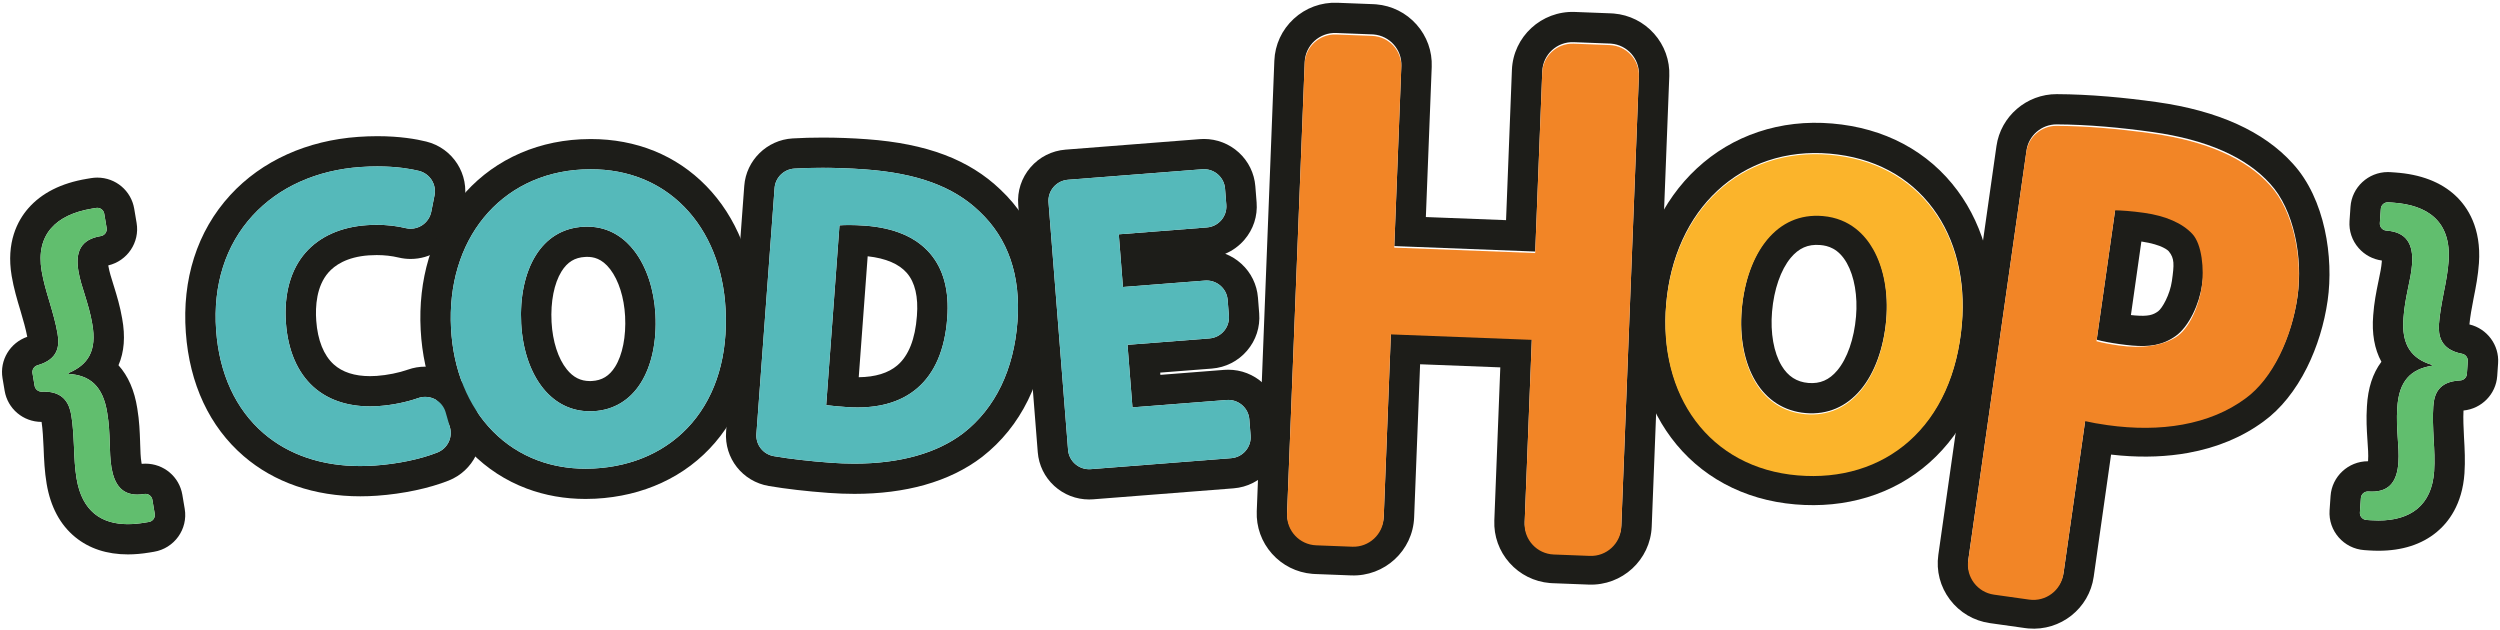
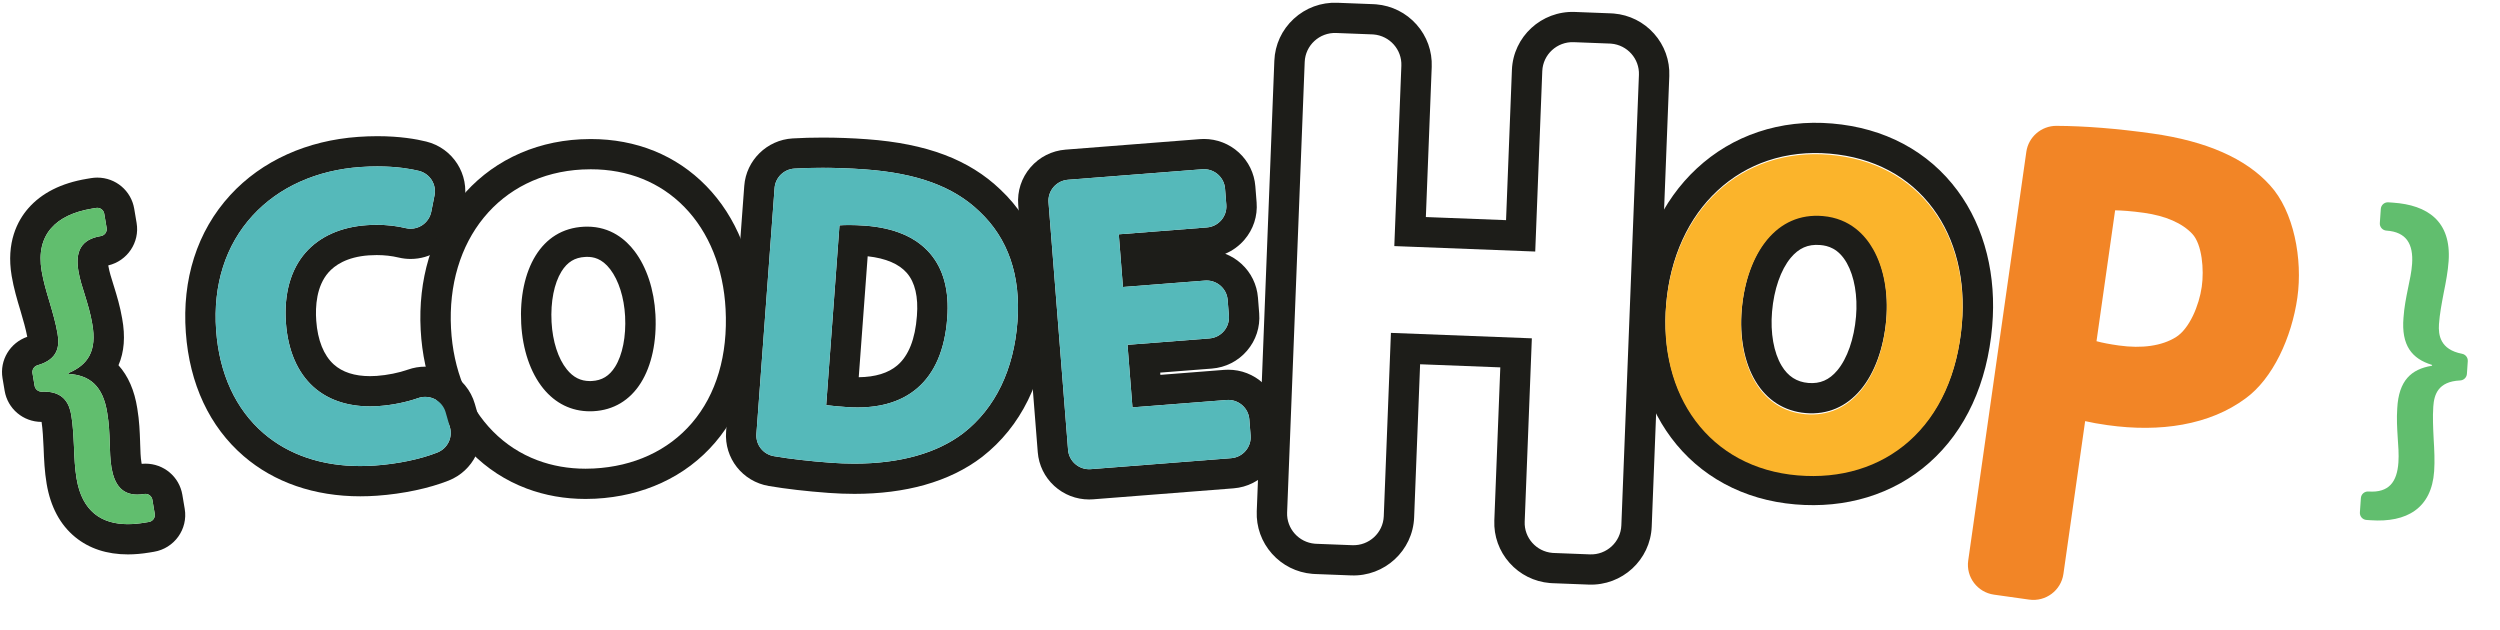
<svg xmlns="http://www.w3.org/2000/svg" width="655" height="165" viewBox="0 0 655 165" fill="none">
  <path d="M98.871 43.602C104.103 43.602 107.809 44.293 109.759 44.776C112.622 45.485 114.417 48.304 113.844 51.194L112.997 55.467C112.706 56.936 111.813 58.242 110.547 59.05C109.643 59.626 108.622 59.923 107.581 59.923C107.15 59.923 106.715 59.872 106.284 59.769C103.878 59.194 101.337 58.906 98.698 58.906C97.825 58.906 96.94 58.937 96.047 59.001C89.274 59.482 83.74 61.968 80.043 66.192C76.145 70.647 74.371 77.008 74.915 84.586C75.429 91.764 77.91 97.555 82.088 101.335C85.827 104.716 90.933 106.473 96.959 106.473C97.716 106.473 98.489 106.445 99.274 106.389C102.757 106.142 106.5 105.383 109.543 104.306C110.147 104.092 110.78 103.986 111.411 103.986C112.291 103.986 113.169 104.192 113.962 104.599C115.315 105.292 116.331 106.526 116.749 107.983L117.877 111.91C118.661 114.641 117.249 117.496 114.593 118.552C110.2 120.299 104.235 121.546 98.228 121.972C96.929 122.065 95.65 122.11 94.392 122.11C84.322 122.11 75.618 119.169 69.048 113.508C61.734 107.206 57.439 97.879 56.626 86.535C55.771 74.617 59.084 64.217 66.206 56.459C69.604 52.758 73.768 49.784 78.582 47.621C83.378 45.467 88.705 44.169 94.415 43.763C96.004 43.65 97.49 43.602 98.871 43.602ZM98.871 35.679C97.23 35.679 95.54 35.74 93.848 35.86C87.199 36.333 80.96 37.86 75.306 40.4C69.499 43.009 64.46 46.614 60.328 51.115C55.999 55.83 52.806 61.358 50.835 67.543C48.911 73.585 48.187 80.164 48.684 87.099C49.651 100.586 54.891 111.789 63.836 119.497C71.835 126.39 82.401 130.033 94.392 130.033C95.835 130.033 97.316 129.98 98.795 129.875C105.587 129.393 112.422 127.947 117.547 125.91C124.009 123.34 127.442 116.386 125.532 109.733L124.405 105.806C123.386 102.254 120.907 99.246 117.606 97.555C115.703 96.579 113.561 96.064 111.411 96.064C109.859 96.064 108.333 96.326 106.874 96.842C104.517 97.676 101.463 98.291 98.707 98.487C98.114 98.529 97.526 98.55 96.959 98.55C92.903 98.55 89.702 97.514 87.443 95.472C84.808 93.089 83.222 89.129 82.856 84.023C82.585 80.236 82.918 74.971 86.047 71.395C87.64 69.575 90.766 67.319 96.614 66.903C97.314 66.854 98.016 66.829 98.698 66.829C100.708 66.829 102.636 67.045 104.427 67.473C105.461 67.72 106.523 67.846 107.581 67.846C110.153 67.846 112.664 67.11 114.844 65.719C117.926 63.753 120.1 60.575 120.808 57.001L121.655 52.727C123.051 45.688 118.669 38.818 111.681 37.088C109.086 36.445 104.758 35.679 98.871 35.679Z" fill="#1D1D19" />
  <path d="M154.772 44.351C164.52 44.351 172.968 47.744 179.31 54.235C182.528 57.529 185.093 61.523 186.933 66.105C188.755 70.641 189.822 75.643 190.103 80.972C190.741 93.036 187.688 103.364 181.273 110.838C178.187 114.434 174.396 117.284 170.007 119.309C165.658 121.316 160.809 122.472 155.593 122.745C154.866 122.783 154.145 122.802 153.429 122.802C148.957 122.802 144.717 122.059 140.798 120.586C136.388 118.928 132.468 116.38 129.146 113.014C125.889 109.715 123.29 105.712 121.421 101.117C119.549 96.518 118.454 91.435 118.167 86.008C117.869 80.356 118.469 74.975 119.952 70.015C121.415 65.121 123.7 60.752 126.743 57.027C129.809 53.274 133.557 50.283 137.882 48.137C142.308 45.941 147.23 44.687 152.513 44.41C153.274 44.371 154.026 44.351 154.772 44.351ZM154.56 107.761C154.86 107.761 155.164 107.753 155.469 107.737C160.727 107.462 165.027 104.891 167.905 100.304C170.74 95.782 172.098 89.431 171.727 82.42C171.382 75.889 169.431 69.978 166.233 65.777C163.978 62.816 160.028 59.378 153.84 59.378C153.546 59.378 153.247 59.386 152.943 59.402C150.187 59.546 147.699 60.294 145.546 61.626C143.498 62.892 141.745 64.688 140.335 66.963C137.53 71.492 136.187 77.819 136.555 84.78C136.915 91.575 138.955 97.598 142.3 101.739C145.493 105.692 149.716 107.761 154.56 107.761ZM154.772 36.428C153.89 36.428 152.989 36.452 152.094 36.499C145.716 36.833 139.739 38.363 134.33 41.047C128.982 43.7 124.351 47.395 120.565 52.03C116.858 56.567 114.085 61.858 112.321 67.755C110.578 73.586 109.87 79.867 110.217 86.424C110.55 92.731 111.837 98.675 114.041 104.091C116.304 109.652 119.475 114.522 123.465 118.566C127.602 122.757 132.487 125.931 137.985 127.997C142.799 129.807 147.995 130.725 153.429 130.725C154.281 130.725 155.149 130.702 156.012 130.657C162.246 130.33 168.082 128.93 173.356 126.497C178.791 123.989 183.492 120.452 187.327 115.984C195.092 106.936 198.801 94.685 198.054 80.556C197.726 74.359 196.472 68.508 194.326 63.165C192.097 57.615 188.966 52.753 185.018 48.712C177.166 40.676 166.707 36.428 154.772 36.428ZM154.56 99.838C152.117 99.838 150.194 98.865 148.506 96.775C146.232 93.961 144.774 89.437 144.506 84.363C144.226 79.073 145.176 74.246 147.113 71.121C147.869 69.899 148.756 68.968 149.748 68.355C150.761 67.729 151.943 67.388 153.362 67.314C153.523 67.305 153.684 67.301 153.841 67.301C155.37 67.301 157.662 67.639 159.886 70.561C162.1 73.469 163.518 77.943 163.777 82.836C164.058 88.161 163.101 92.999 161.151 96.109C159.648 98.505 157.709 99.686 155.05 99.825C154.885 99.834 154.72 99.838 154.56 99.838Z" fill="#1D1D19" />
  <path d="M215.522 43.967C219.118 43.967 222.851 44.105 226.581 44.378C240.268 45.38 249.803 48.875 256.585 55.377C264.11 62.437 267.472 72.152 266.578 84.253C265.646 96.853 260.763 106.943 252.455 113.432L252.442 113.442C245.565 118.733 235.765 121.471 223.856 121.471C221.863 121.471 219.81 121.394 217.702 121.24C212.129 120.831 207.106 120.253 202.774 119.52C199.943 119.041 197.966 116.529 198.177 113.677L202.938 49.277C203.141 46.53 205.374 44.336 208.133 44.175C210.495 44.036 212.974 43.967 215.522 43.967ZM224.678 106.755C231.14 106.755 236.381 105.072 240.288 101.735C244.909 97.788 247.561 91.605 248.171 83.357C248.731 76.207 247.21 70.497 243.651 66.374C239.979 62.121 234.252 59.682 226.631 59.124C225.05 59.008 223.675 58.964 222.498 58.964C221.51 58.964 220.662 58.995 219.947 59.041L216.465 106.145C217.937 106.35 219.721 106.497 221.478 106.626L221.49 106.626C221.568 106.633 221.647 106.639 221.725 106.644C222.736 106.718 223.72 106.755 224.678 106.755ZM215.522 36.045C212.812 36.045 210.168 36.119 207.665 36.266C200.938 36.66 195.492 42.003 194.998 48.696L190.237 113.096C189.723 120.044 194.54 126.164 201.44 127.331C206.019 128.106 211.294 128.715 217.118 129.141C219.406 129.308 221.673 129.393 223.856 129.393C230.52 129.393 236.69 128.61 242.196 127.066C247.996 125.439 253.082 122.964 257.312 119.71L257.332 119.694L257.352 119.679L257.365 119.669C267.488 111.762 273.417 99.718 274.518 84.835C275.043 77.736 274.285 71.178 272.266 65.345C270.182 59.321 266.754 54.039 262.078 49.643C253.886 41.804 242.791 37.62 227.165 36.477C223.252 36.19 219.335 36.045 215.522 36.045ZM224.988 98.831L227.331 67.144C232.096 67.675 235.551 69.151 237.612 71.538C239.741 74.003 240.623 77.772 240.233 82.742L240.232 82.759L240.231 82.776C239.782 88.844 238.057 93.2 235.103 95.723C232.743 97.739 229.341 98.784 224.988 98.831Z" fill="#1D1D19" />
  <path d="M315.439 44.332C318.301 44.332 320.734 46.531 320.962 49.417L321.297 53.658C321.537 56.691 319.252 59.352 316.205 59.59L293.124 61.395L294.214 75.196L315.684 73.517C315.831 73.505 315.978 73.499 316.123 73.499C318.984 73.5 321.418 75.698 321.646 78.584L321.973 82.735C322.213 85.768 319.928 88.429 316.881 88.667L295.41 90.346L296.704 106.732L321.364 104.804C321.511 104.792 321.657 104.787 321.803 104.787C324.664 104.787 327.098 106.985 327.326 109.871L327.66 114.113C327.9 117.145 325.615 119.806 322.568 120.045L285.791 122.921C285.644 122.932 285.498 122.938 285.353 122.938C282.491 122.938 280.058 120.739 279.83 117.853L274.711 53.033C274.472 50.001 276.756 47.34 279.804 47.101L315.001 44.349C315.148 44.337 315.294 44.332 315.439 44.332ZM315.44 36.409C315.087 36.409 314.73 36.423 314.377 36.451L279.18 39.203C275.586 39.484 272.316 41.143 269.971 43.873C267.627 46.604 266.491 50.078 266.774 53.654L271.893 118.473C272.16 121.865 273.695 125.003 276.213 127.308C278.715 129.599 281.961 130.861 285.353 130.861C285.705 130.861 286.062 130.847 286.414 130.819L323.192 127.943C326.786 127.662 330.056 126.003 332.4 123.273C334.745 120.542 335.88 117.068 335.598 113.492L335.263 109.251C334.995 105.859 333.46 102.721 330.942 100.416C328.44 98.125 325.194 96.864 321.803 96.864C321.45 96.864 321.093 96.878 320.741 96.905L304.018 98.213L303.971 97.624L317.504 96.566C321.099 96.285 324.369 94.626 326.713 91.895C329.057 89.165 330.193 85.691 329.91 82.115L329.583 77.964C329.315 74.572 327.78 71.434 325.262 69.129C324.005 67.978 322.561 67.088 321.005 66.486C322.925 65.684 324.644 64.44 326.037 62.818C328.381 60.087 329.517 56.614 329.234 53.037L328.899 48.796C328.631 45.404 327.097 42.267 324.579 39.961C322.077 37.671 318.831 36.409 315.44 36.409Z" fill="#1D1D19" />
  <path d="M422.146 11.437C426.341 11.793 429.565 15.386 429.4 19.615L424.792 137.66C424.622 142.012 420.925 145.416 416.551 145.247L407.093 144.881C406.969 144.876 406.846 144.869 406.723 144.858C402.528 144.503 399.303 140.91 399.469 136.681L401.344 88.641L364.423 87.214L362.547 135.253C362.378 139.606 358.681 143.01 354.307 142.841L344.848 142.475C344.724 142.47 344.601 142.462 344.479 142.452C340.283 142.097 337.059 138.504 337.224 134.274L341.832 16.23C342.002 11.877 345.699 8.474 350.073 8.643L359.531 9.008C359.655 9.013 359.778 9.021 359.901 9.031C364.096 9.387 367.321 12.98 367.156 17.209L365.31 64.475L402.231 65.903L404.077 18.636C404.247 14.283 407.943 10.88 412.317 11.049L421.776 11.414C421.9 11.419 422.023 11.427 422.146 11.437ZM422.821 3.543C422.577 3.522 422.33 3.507 422.085 3.498L412.626 3.132C403.866 2.793 396.461 9.61 396.121 18.328L394.585 57.678L373.575 56.866L375.111 17.516C375.271 13.425 373.854 9.482 371.123 6.414C368.401 3.357 364.656 1.483 360.577 1.137C360.333 1.116 360.085 1.101 359.84 1.091L350.382 0.726C346.141 0.562 342.088 2.053 338.969 4.925C335.85 7.797 334.041 11.703 333.877 15.922L329.268 133.967C329.109 138.058 330.525 142.001 333.257 145.07C335.978 148.127 339.724 150.001 343.803 150.346C344.047 150.367 344.294 150.382 344.539 150.392L353.998 150.757C362.759 151.096 370.163 144.279 370.503 135.561L372.069 95.438L393.079 96.251L391.513 136.373C391.353 140.464 392.77 144.407 395.501 147.476C398.223 150.533 401.968 152.407 406.048 152.753C406.291 152.773 406.539 152.788 406.784 152.798L416.242 153.164C425.003 153.502 432.407 146.685 432.748 137.967L437.356 19.922C437.515 15.831 436.099 11.888 433.367 8.82C430.646 5.763 426.9 3.889 422.821 3.543Z" fill="#1D1D19" />
  <path d="M479.354 40.252C490.853 41.226 500.232 46.211 506.478 54.667C509.422 58.653 511.565 63.289 512.848 68.448C514.119 73.553 514.514 79.045 514.024 84.77C512.915 97.732 508.126 108.299 500.175 115.328C496.35 118.71 491.885 121.193 486.903 122.708C481.967 124.21 476.623 124.73 471.019 124.256C465.356 123.776 460.154 122.27 455.56 119.779C451.101 117.363 447.298 114.07 444.254 109.992C441.27 105.994 439.091 101.343 437.779 96.168C436.465 90.987 436.052 85.405 436.551 79.575C437.07 73.503 438.509 67.851 440.827 62.778C443.113 57.774 446.198 53.449 449.996 49.923C453.823 46.371 458.264 43.731 463.196 42.077C468.243 40.385 473.679 39.771 479.354 40.252ZM473.113 108.23C478.762 108.709 483.73 106.599 487.479 102.129C491.175 97.723 493.565 91.148 494.21 83.615C494.81 76.599 493.605 70.008 490.818 65.057C488.76 61.401 484.794 56.916 477.589 56.305C474.628 56.054 471.863 56.486 469.37 57.59C466.997 58.64 464.861 60.298 463.02 62.517C459.356 66.936 456.985 73.487 456.345 80.966C455.721 88.266 457.003 94.99 459.957 99.899C462.951 104.874 467.5 107.755 473.113 108.23ZM480.029 32.358C473.26 31.784 466.741 32.528 460.654 34.569C454.64 36.586 449.227 39.802 444.565 44.13C439.998 48.37 436.301 53.541 433.579 59.499C430.884 65.398 429.215 71.927 428.618 78.902C428.044 85.611 428.529 92.072 430.059 98.107C431.628 104.293 434.254 109.881 437.862 114.716C441.6 119.723 446.273 123.768 451.752 126.737C457.32 129.755 463.575 131.576 470.344 132.15C476.964 132.711 483.318 132.083 489.23 130.285C495.314 128.434 500.776 125.395 505.463 121.251C514.968 112.847 520.672 100.465 521.957 85.443C522.521 78.852 522.057 72.493 520.577 66.544C519.042 60.374 516.457 54.8 512.893 49.975C509.075 44.805 504.278 40.664 498.637 37.665C493.095 34.72 486.834 32.934 480.029 32.358ZM473.788 100.336C470.748 100.078 468.458 98.604 466.788 95.828C464.716 92.385 463.801 87.213 464.278 81.638C464.775 75.834 466.554 70.703 469.161 67.56C470.21 66.295 471.369 65.376 472.605 64.829C473.875 64.267 475.284 64.061 476.914 64.199C478.85 64.363 481.678 65.032 483.873 68.93C485.86 72.461 486.737 77.568 486.277 82.943C485.777 88.785 483.987 93.928 481.367 97.052C479.269 99.553 476.861 100.596 473.788 100.336Z" fill="#1D1D19" />
-   <path d="M551.685 33.195C555.611 33.528 559.727 33.996 564.005 34.599C578.131 36.588 588.488 41.149 594.788 48.155C601.045 54.934 603.396 67.532 601.965 77.589C600.479 88.04 595.54 98.83 588.361 104.021C583.786 107.407 578.241 109.707 571.878 110.859C567.063 111.73 561.851 111.933 556.333 111.465C554.975 111.35 553.598 111.194 552.205 110.998C549.947 110.68 548.034 110.338 546.362 109.95L540.667 149.997C540.075 154.162 536.301 157.114 532.139 156.762C531.991 156.749 531.843 156.733 531.695 156.712L522.473 155.413C518.139 154.803 515.112 150.798 515.725 146.485L530.955 39.382C531.508 35.491 534.901 32.571 538.847 32.589C542.851 32.607 547.142 32.81 551.685 33.195ZM558.671 90.542C563.068 90.914 566.631 90.499 570.117 87.967C573.519 85.496 576.222 79.635 576.917 74.747C577.554 70.262 578.22 65.58 574.449 60.908C572.029 57.91 567.454 56.173 561.812 55.379C560.249 55.159 558.865 55.008 557.662 54.906C556.267 54.788 555.116 54.735 554.216 54.717L549.339 89.011C550.89 89.432 552.795 89.796 555.18 90.132C556.405 90.304 557.564 90.448 558.671 90.542ZM552.36 25.301C547.616 24.899 543.082 24.685 538.884 24.666C530.977 24.63 524.18 30.48 523.072 38.272L507.842 145.375C507.248 149.556 508.327 153.72 510.881 157.099C513.435 160.479 517.156 162.666 521.358 163.258L530.58 164.556C530.872 164.598 531.17 164.631 531.463 164.656C539.863 165.368 547.369 159.416 548.55 151.107L553.101 119.102C553.96 119.202 554.815 119.288 555.657 119.359C561.871 119.886 567.808 119.648 573.303 118.654C580.865 117.285 587.518 114.509 593.077 110.404C597.509 107.188 601.435 102.311 604.431 96.296C607.1 90.94 608.973 84.855 609.849 78.699C611.437 67.526 609.218 52.112 600.686 42.833C593.098 34.419 581.132 29.009 565.121 26.754C560.717 26.134 556.424 25.645 552.36 25.301ZM558.3 82.544L561.04 63.273C566.686 64.122 568.097 65.69 568.242 65.87C569.729 67.712 569.654 69.276 569.034 73.637C568.528 77.195 566.526 80.767 565.423 81.567C564.119 82.515 562.821 82.942 559.346 82.648C559.019 82.62 558.673 82.586 558.3 82.544Z" fill="#1D1D19" />
  <path d="M25.489 54.456C26.377 54.456 27.16 55.093 27.312 55.993L27.94 59.729C28.109 60.732 27.429 61.681 26.421 61.849L26.391 61.854C21.076 62.74 19.709 66.053 20.555 71.079C20.905 73.163 21.587 75.264 22.29 77.493C22.98 79.736 23.708 82.111 24.161 84.805C25.484 91.992 22.977 95.618 17.98 97.717C17.924 97.741 17.89 97.8 17.901 97.861C17.911 97.921 17.962 97.966 18.023 97.97C23.433 98.322 27.005 101.03 28.111 108.278C28.567 110.99 28.664 113.513 28.746 115.86C28.819 118.24 28.856 120.41 29.204 122.48C29.959 126.967 31.966 129.588 35.961 129.588C36.531 129.588 37.14 129.535 37.792 129.426C37.896 129.409 37.999 129.4 38.1 129.4C38.988 129.4 39.772 130.038 39.923 130.938L40.544 134.63C40.713 135.633 40.033 136.582 39.025 136.75L37.848 136.946C36.346 137.196 34.896 137.33 33.517 137.33C26.655 137.33 21.517 134.03 20.068 125.419C19.619 122.754 19.482 119.899 19.381 117.056C19.245 114.211 19.114 111.389 18.674 108.776C18.217 106.063 16.921 102.604 11.561 102.604C11.374 102.604 11.182 102.608 10.985 102.617C10.957 102.618 10.929 102.618 10.901 102.618C9.999 102.618 9.219 101.976 9.068 101.082L8.513 97.78C8.357 96.855 8.928 95.966 9.834 95.705C15.439 94.09 15.595 90.483 15.078 87.409C14.626 84.718 13.819 81.966 13.013 79.214C12.169 76.442 11.362 73.686 10.908 70.988C9.291 61.378 14.768 56.217 24.048 54.67L25.181 54.481C25.285 54.464 25.387 54.456 25.489 54.456ZM25.489 46.533H25.487C24.946 46.533 24.401 46.578 23.867 46.667L22.733 46.856C16.038 47.972 10.867 50.588 7.362 54.631C4.582 57.839 1.577 63.509 3.056 72.296C3.587 75.454 4.495 78.558 5.381 81.469C6.085 83.873 6.752 86.152 7.142 88.245C2.632 89.793 -0.134 94.365 0.661 99.089L1.216 102.391C2.01 107.111 6.08 110.538 10.894 110.541C11.197 112.567 11.308 114.901 11.425 117.362L11.426 117.384C11.533 120.377 11.683 123.563 12.216 126.727C13.234 132.78 15.754 137.489 19.705 140.723C23.378 143.729 28.025 145.253 33.517 145.253C35.302 145.253 37.201 145.087 39.163 144.76L40.34 144.564C45.675 143.675 49.29 138.632 48.397 133.322L47.775 129.63C46.98 124.906 42.911 121.478 38.1 121.478C37.775 121.478 37.448 121.494 37.122 121.526C37.1 121.418 37.078 121.299 37.057 121.171C36.828 119.811 36.779 118.151 36.722 116.228L36.704 115.62L36.703 115.602L36.703 115.584C36.62 113.225 36.518 110.292 35.973 107.028C35.246 102.323 33.589 98.517 31.043 95.695C32.553 92.2 32.866 88.175 32.004 83.439C31.459 80.23 30.596 77.428 29.902 75.173L29.894 75.147L29.886 75.121L29.769 74.751C29.167 72.844 28.647 71.198 28.407 69.771C28.393 69.689 28.381 69.611 28.37 69.536C33.357 68.365 36.65 63.516 35.793 58.421L35.164 54.685C34.369 49.962 30.3 46.533 25.489 46.533Z" fill="#1D1D19" />
  <path d="M8.513 97.78C8.357 96.855 8.928 95.966 9.834 95.705C15.439 94.09 15.595 90.483 15.078 87.409C14.625 84.718 13.819 81.966 13.013 79.214C12.169 76.442 11.362 73.686 10.908 70.988C9.291 61.378 14.768 56.217 24.048 54.67L25.181 54.481C26.189 54.313 27.143 54.99 27.312 55.993L27.94 59.729C28.109 60.732 27.429 61.681 26.421 61.849L26.391 61.854C21.076 62.74 19.709 66.053 20.555 71.079C20.905 73.164 21.587 75.264 22.29 77.493C22.98 79.736 23.708 82.112 24.161 84.805C25.484 91.992 22.977 95.618 17.98 97.717C17.924 97.741 17.89 97.8 17.901 97.861C17.911 97.921 17.962 97.966 18.023 97.971C23.433 98.322 27.004 101.03 28.111 108.278C28.567 110.99 28.664 113.513 28.746 115.86C28.819 118.24 28.856 120.41 29.204 122.48C30.067 127.606 32.564 130.297 37.792 129.426C38.8 129.258 39.754 129.935 39.923 130.938L40.544 134.63C40.713 135.633 40.033 136.582 39.025 136.75L37.848 136.946C28.87 138.442 21.808 135.76 20.068 125.419C19.619 122.754 19.482 119.899 19.381 117.056C19.245 114.211 19.113 111.389 18.674 108.776C18.201 105.968 16.83 102.361 10.985 102.617C10.047 102.658 9.223 102.003 9.068 101.082L8.513 97.78Z" fill="#61BE6E" />
-   <path d="M625.618 53.004C625.66 53.004 625.703 53.005 625.746 53.008L626.937 53.09C636.018 53.709 642.261 57.951 641.54 68.411C641.354 71.106 640.822 73.916 640.256 76.704C639.724 79.502 639.194 82.278 639.012 84.921C638.816 87.761 639.308 91.586 645.053 92.689C645.975 92.866 646.623 93.693 646.559 94.624L646.329 97.965C646.264 98.901 645.501 99.634 644.559 99.678C638.73 99.953 637.736 103.426 637.522 106.535C637.335 109.257 637.476 112.12 637.618 114.983C637.792 117.875 637.934 120.741 637.746 123.47C637.124 132.492 631.453 136.375 623.138 136.375C622.493 136.375 621.833 136.351 621.157 136.305L620.011 136.227C618.991 136.157 618.221 135.279 618.291 134.264L618.551 130.485C618.618 129.513 619.432 128.77 620.396 128.77C620.438 128.77 620.481 128.771 620.524 128.774L620.554 128.776C620.858 128.797 621.152 128.807 621.436 128.807C626.164 128.807 628.054 125.949 628.384 121.152C628.529 119.044 628.357 116.843 628.193 114.513C628.046 112.172 627.892 109.693 628.08 106.969C628.471 99.672 631.755 96.725 637.105 95.838C637.166 95.828 637.212 95.778 637.216 95.717C637.221 95.655 637.181 95.6 637.122 95.581C631.943 93.989 629.101 90.53 629.717 83.224C629.905 80.481 630.4 78.005 630.868 75.703C631.353 73.371 631.823 71.252 631.968 69.158C632.325 63.972 630.524 60.778 625.235 60.417C624.216 60.347 623.446 59.468 623.516 58.454L623.773 54.72C623.84 53.748 624.653 53.004 625.618 53.004ZM625.618 45.081C620.482 45.082 616.182 49.077 615.83 54.177L615.573 57.912C615.393 60.514 616.243 63.029 617.965 64.996C619.544 66.798 621.684 67.941 624.044 68.256C624.04 68.367 624.034 68.487 624.025 68.616C623.93 69.992 623.59 71.618 623.196 73.501L623.072 74.097L623.068 74.115L623.064 74.133C622.594 76.448 622.009 79.326 621.778 82.624C621.387 87.368 622.11 91.452 623.928 94.785C621.644 97.836 620.399 101.68 620.133 106.486C619.914 109.731 620.099 112.656 620.247 115.01L620.249 115.037L620.251 115.065L620.278 115.448C620.419 117.443 620.541 119.166 620.441 120.61C620.436 120.693 620.429 120.772 620.423 120.847C620.414 120.847 620.405 120.847 620.396 120.847C615.259 120.847 610.96 124.842 610.609 129.943L610.348 133.722C609.978 139.093 614.068 143.763 619.465 144.131L620.612 144.209C621.467 144.268 622.317 144.298 623.138 144.298C629.349 144.298 634.49 142.648 638.419 139.396C641.423 136.909 645.123 132.221 645.689 124.013C645.909 120.818 645.75 117.588 645.568 114.551C645.444 112.051 645.328 109.681 645.436 107.556C650.184 107.093 653.942 103.285 654.272 98.507L654.502 95.166C654.831 90.4 651.626 86.106 646.991 85.002C647.169 82.963 647.606 80.667 648.066 78.247L648.07 78.223C648.665 75.288 649.263 72.155 649.483 68.953C650.121 59.695 646.514 54.241 643.376 51.296C639.544 47.7 634.196 45.644 627.482 45.186L626.291 45.104C626.066 45.089 625.84 45.081 625.618 45.081Z" fill="#1D1D19" />
  <path d="M646.329 97.965C646.264 98.901 645.501 99.634 644.559 99.678C638.73 99.953 637.736 103.426 637.522 106.535C637.335 109.257 637.476 112.12 637.618 114.983C637.792 117.875 637.934 120.742 637.746 123.47C637.076 133.192 630.544 136.946 621.157 136.305L620.011 136.227C618.991 136.158 618.221 135.279 618.291 134.264L618.552 130.485C618.622 129.471 619.505 128.705 620.524 128.774L620.554 128.776C625.931 129.143 628.034 126.237 628.384 121.152C628.53 119.044 628.357 116.843 628.193 114.513C628.046 112.172 627.892 109.693 628.08 106.969C628.471 99.672 631.755 96.725 637.105 95.838C637.166 95.828 637.212 95.778 637.216 95.717C637.221 95.656 637.181 95.6 637.122 95.582C631.943 93.989 629.101 90.53 629.716 83.224C629.906 80.481 630.4 78.005 630.868 75.703C631.353 73.372 631.823 71.252 631.968 69.158C632.325 63.972 630.524 60.778 625.235 60.417C624.216 60.347 623.446 59.468 623.516 58.454L623.773 54.72C623.843 53.705 624.726 52.939 625.746 53.008L626.937 53.09C636.018 53.71 642.261 57.951 641.54 68.411C641.354 71.106 640.822 73.916 640.256 76.704C639.724 79.502 639.194 82.278 639.012 84.921C638.816 87.761 639.308 91.586 645.053 92.689C645.975 92.866 646.623 93.693 646.559 94.625L646.329 97.965Z" fill="#61BE6E" />
  <path d="M114.593 118.547C117.249 117.491 118.661 114.635 117.877 111.905L116.749 107.977C116.331 106.52 115.315 105.287 113.961 104.593C112.6 103.896 110.989 103.789 109.543 104.301C106.499 105.377 102.756 106.137 99.273 106.384C92.239 106.883 86.296 105.136 82.088 101.33C77.909 97.55 75.429 91.759 74.914 84.581C74.371 77.002 76.144 70.642 80.043 66.187C83.739 61.963 89.273 59.476 96.047 58.995C99.638 58.741 103.082 58.999 106.284 59.764C107.755 60.115 109.269 59.86 110.546 59.045C111.813 58.237 112.706 56.931 112.997 55.462L113.844 51.188C114.417 48.299 112.622 45.48 109.758 44.771C107.294 44.161 102.024 43.218 94.414 43.758C88.704 44.163 83.377 45.461 78.582 47.616C73.767 49.779 69.603 52.752 66.206 56.453C59.084 64.212 55.771 74.612 56.625 86.53C57.439 97.874 61.734 107.201 69.048 113.503C76.438 119.871 86.528 122.798 98.228 121.967C104.235 121.541 110.199 120.294 114.593 118.547Z" fill="#55B9BA" />
-   <path d="M181.273 110.833C187.688 103.358 190.741 93.031 190.103 80.967C189.821 75.638 188.755 70.636 186.933 66.1C185.092 61.517 182.527 57.524 179.309 54.23C172.482 47.242 163.216 43.844 152.512 44.405C147.23 44.682 142.308 45.936 137.882 48.132C133.556 50.278 129.809 53.269 126.743 57.022C123.7 60.747 121.415 65.116 119.952 70.009C118.469 74.97 117.868 80.351 118.167 86.003C118.454 91.429 119.549 96.513 121.42 101.112C123.29 105.707 125.889 109.709 129.145 113.009C132.467 116.375 136.388 118.922 140.798 120.58C145.344 122.289 150.321 123.016 155.593 122.739C160.809 122.466 165.658 121.31 170.007 119.304C174.396 117.278 178.186 114.428 181.273 110.833ZM136.555 84.774C136.187 77.814 137.529 71.487 140.335 66.958C141.745 64.683 143.498 62.887 145.546 61.62C147.699 60.289 150.187 59.541 152.943 59.397C159.649 59.045 163.871 62.67 166.233 65.772C169.43 69.973 171.381 75.883 171.727 82.414C172.098 89.426 170.74 95.777 167.904 100.298C165.027 104.886 160.727 107.456 155.469 107.732C150.244 108.005 145.691 105.931 142.3 101.734C138.955 97.593 136.915 91.57 136.555 84.774Z" fill="#55B9BA" />
  <path d="M202.775 119.515C207.107 120.248 212.129 120.826 217.703 121.234C232.401 122.31 244.414 119.614 252.443 113.436L252.456 113.426C260.763 106.938 265.646 96.848 266.578 84.248C267.473 72.147 264.111 62.431 256.585 55.372C249.803 48.87 240.269 45.375 226.582 44.373C220.21 43.906 213.83 43.836 208.133 44.169C205.375 44.331 203.141 46.524 202.938 49.272L198.177 113.672C197.966 116.524 199.943 119.036 202.775 119.515ZM216.465 106.14L219.947 59.036C221.514 58.936 223.725 58.906 226.631 59.119C234.253 59.677 239.979 62.116 243.651 66.369C247.21 70.492 248.731 76.202 248.171 83.352C247.562 91.6 244.909 97.783 240.289 101.73C235.802 105.561 229.558 107.212 221.725 106.639C221.647 106.633 221.569 106.627 221.491 106.621L221.478 106.62C219.722 106.492 217.937 106.345 216.465 106.14Z" fill="#55B9BA" />
  <path d="M321.364 104.798L296.704 106.727L295.41 90.341L316.88 88.662C319.928 88.424 322.212 85.762 321.973 82.73L321.645 78.579C321.406 75.546 318.732 73.273 315.684 73.511L294.213 75.19L293.124 61.389L316.204 59.585C319.252 59.346 321.536 56.685 321.297 53.653L320.962 49.411C320.722 46.379 318.048 44.105 315.001 44.344L279.803 47.096C276.756 47.334 274.471 49.995 274.711 53.028L279.829 117.847C280.069 120.88 282.743 123.153 285.79 122.915L322.567 120.039C325.615 119.801 327.9 117.14 327.66 114.107L327.325 109.866C327.086 106.833 324.411 104.56 321.364 104.798Z" fill="#55B9BA" />
-   <path d="M421.76 11.813L412.302 11.447C407.928 11.278 404.231 14.682 404.061 19.034L402.216 66.301L365.295 64.874L367.14 17.607C367.31 13.254 363.89 9.576 359.516 9.407L350.057 9.041C345.683 8.872 341.986 12.275 341.817 16.628L337.208 134.673C337.039 139.025 340.459 142.704 344.833 142.873L354.291 143.239C358.665 143.408 362.362 140.004 362.532 135.652L364.407 87.612L401.328 89.04L399.453 137.079C399.283 141.432 402.703 145.11 407.077 145.279L416.536 145.645C420.91 145.814 424.607 142.411 424.777 138.058L429.385 20.013C429.555 15.661 426.134 11.982 421.76 11.813Z" fill="#F28526" />
  <path d="M506.452 54.966C500.207 46.51 490.827 41.525 479.328 40.551C473.653 40.07 468.217 40.684 463.17 42.376C458.239 44.03 453.797 46.67 449.97 50.222C446.172 53.748 443.088 58.073 440.801 63.077C438.483 68.15 437.044 73.801 436.525 79.873C436.026 85.703 436.439 91.286 437.753 96.467C439.066 101.642 441.244 106.293 444.228 110.291C447.272 114.369 451.076 117.662 455.534 120.078C460.129 122.569 465.33 124.075 470.993 124.554C476.597 125.029 481.941 124.509 486.877 123.007C491.859 121.492 496.325 119.009 500.15 115.627C508.101 108.597 512.89 98.031 513.999 85.069C514.489 79.344 514.093 73.852 512.823 68.746C511.539 63.588 509.396 58.952 506.452 54.966ZM456.32 81.264C456.959 73.786 459.33 67.235 462.994 62.816C464.835 60.597 466.971 58.939 469.344 57.889C471.837 56.785 474.603 56.353 477.564 56.604C484.768 57.214 488.734 61.7 490.792 65.356C493.58 70.307 494.784 76.897 494.184 83.914C493.539 91.447 491.149 98.021 487.454 102.427C483.704 106.898 478.736 109.008 473.087 108.529C467.475 108.053 462.925 105.172 459.932 100.197C456.978 95.289 455.695 88.565 456.32 81.264Z" fill="#FBB42B" />
  <path d="M594.733 48.54C588.433 41.534 578.077 36.973 563.951 34.984C554.721 33.684 546.256 33.008 538.792 32.974C534.846 32.956 531.453 35.877 530.9 39.767L515.671 146.87C515.057 151.183 518.084 155.188 522.419 155.798L531.64 157.097C535.974 157.707 539.999 154.695 540.613 150.382L546.307 110.335C547.979 110.723 549.892 111.065 552.151 111.383C559.206 112.377 565.824 112.33 571.823 111.244C578.186 110.092 583.731 107.792 588.306 104.406C595.486 99.215 600.425 88.425 601.911 77.974C603.341 67.917 600.991 55.319 594.733 48.54ZM576.862 75.132C576.167 80.02 573.641 86.143 570.063 88.352C566.379 90.626 561.214 91.374 555.126 90.517C552.741 90.181 550.835 89.817 549.285 89.396L554.161 55.102C555.837 55.137 558.382 55.289 561.757 55.764C567.399 56.558 571.769 58.47 574.395 61.293C576.947 64.038 577.5 70.647 576.862 75.132Z" fill="#F28526" />
</svg>